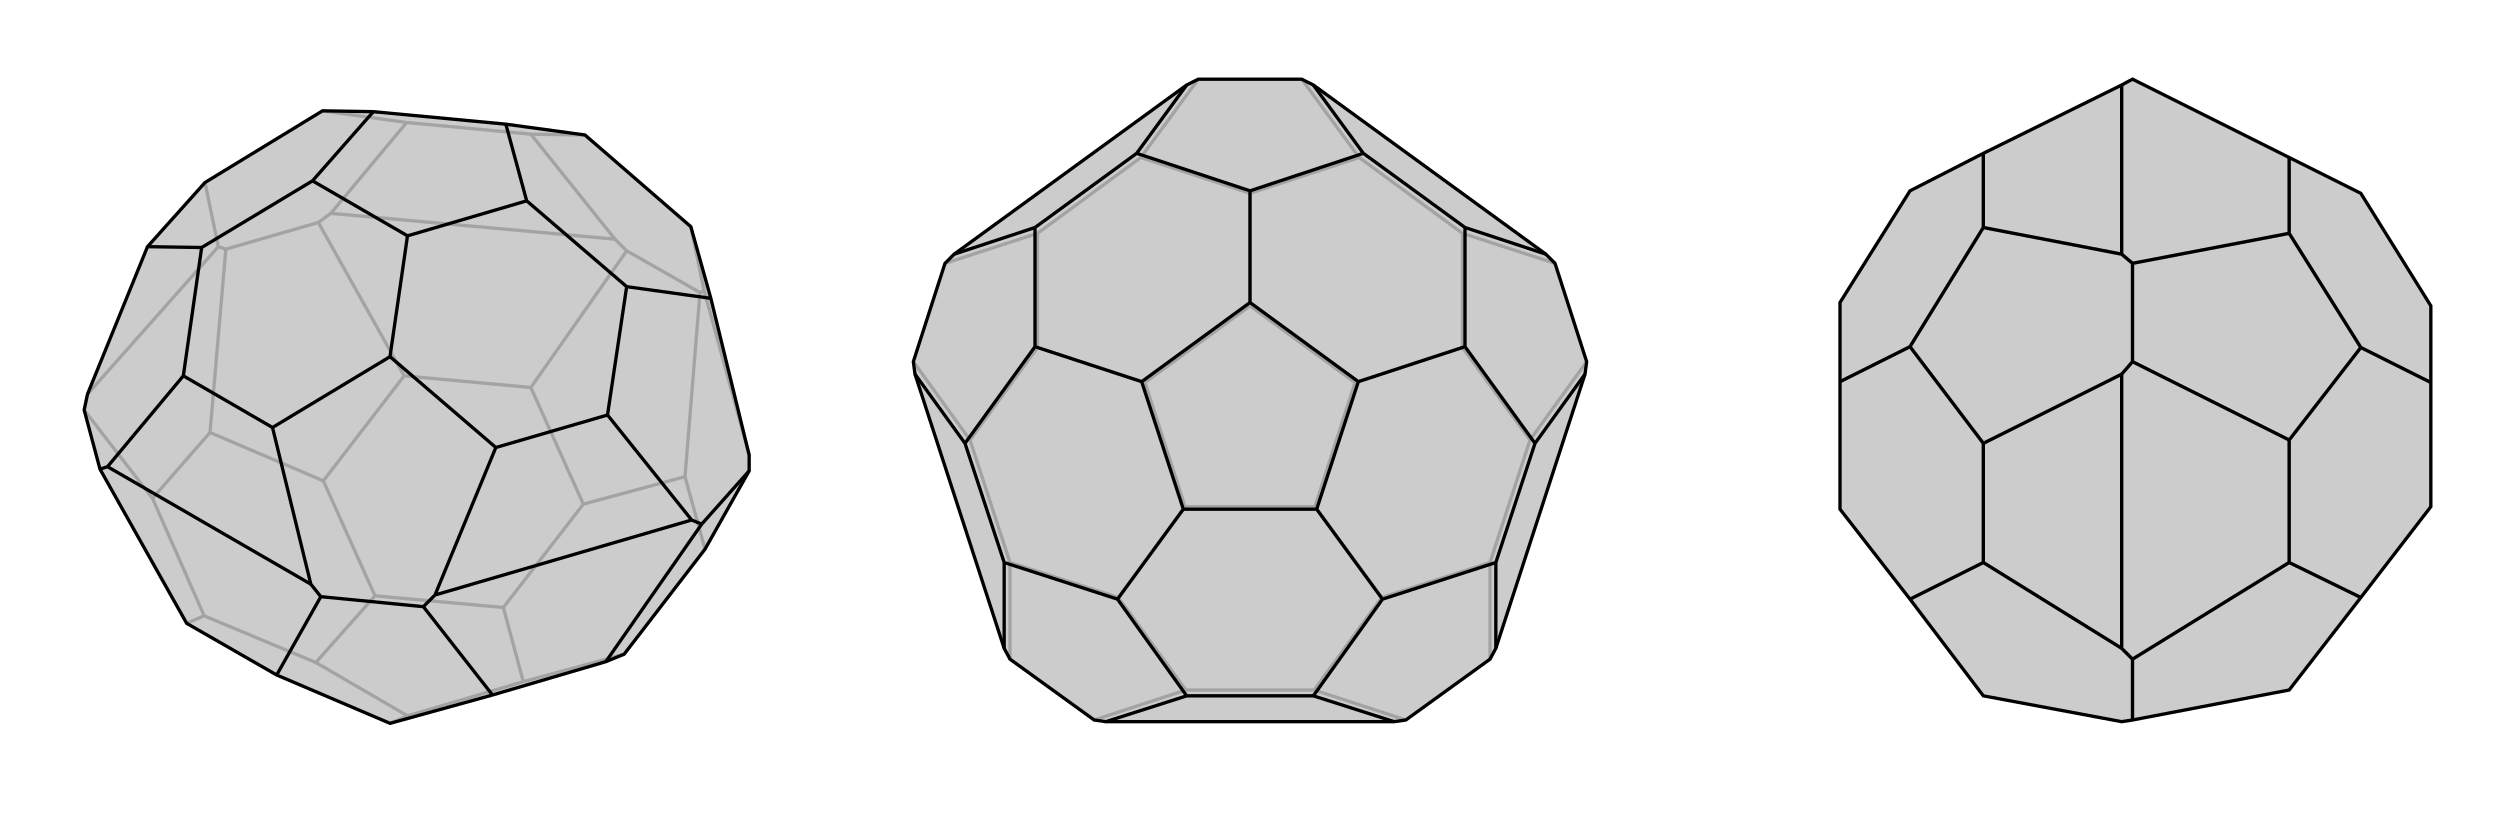
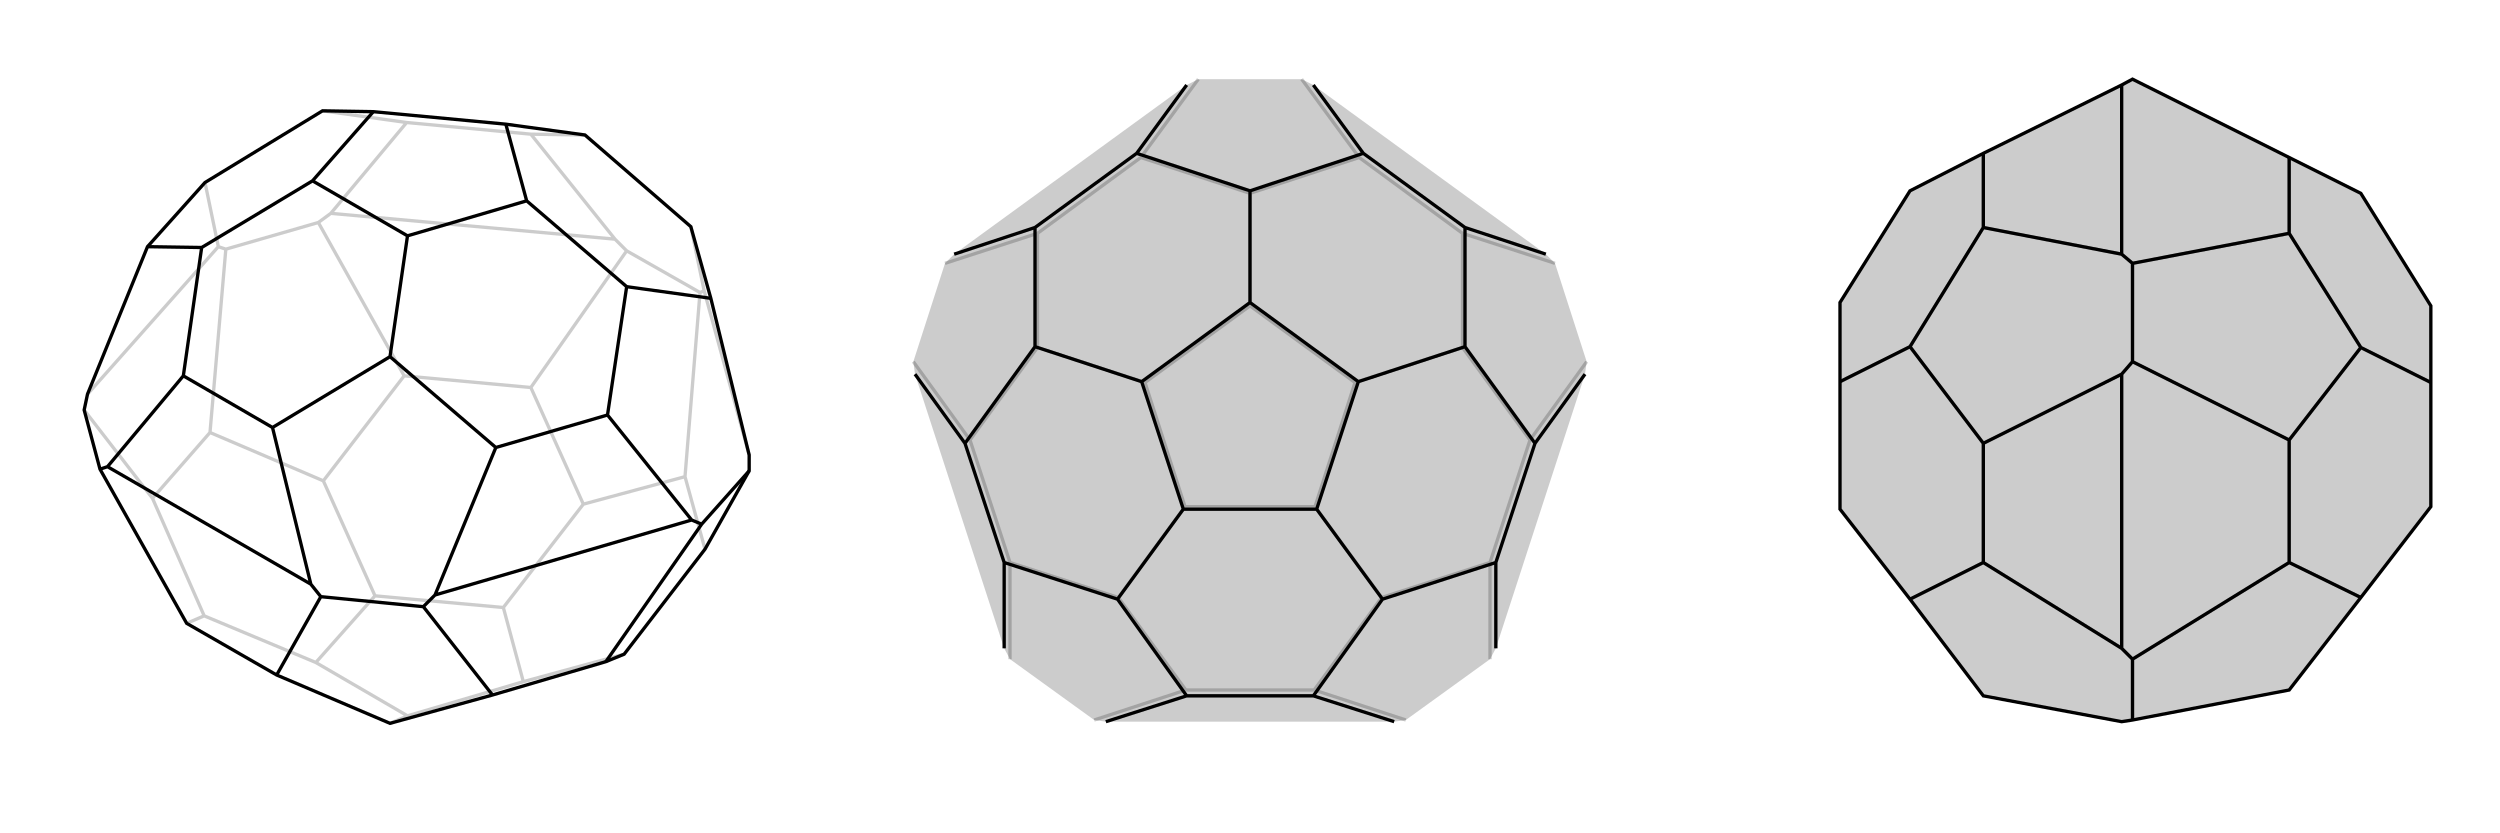
<svg xmlns="http://www.w3.org/2000/svg" viewBox="0 0 3000 1000">
  <g stroke="currentColor" stroke-width="4" fill="none" transform="translate(10 -57)">
-     <path fill="currentColor" stroke="none" fill-opacity=".2" d="M322,867L214,805L110,620L91,549L95,530L167,353L236,276L377,190L438,191L597,206L692,219L819,329L843,415L889,603L889,622L836,716L739,842L717,851L581,891L458,925z" />
    <path stroke-opacity=".2" d="M479,916L458,925M618,875L739,842M594,786L690,662M369,852L235,796M440,772L378,634M479,916L369,852M479,916L618,875M618,875L594,786M594,786L440,772M369,852L440,772M690,662L812,629M690,662L627,522M378,634L475,508M378,634L242,576M235,796L214,805M235,796L173,655M627,522L475,508M627,522L742,358M475,508L372,324M242,576L173,655M242,576L261,356M173,655L91,549M812,629L836,716M812,629L830,408M95,530L252,353M387,313L728,344M835,406L889,603M372,324L261,356M372,324L387,313M261,356L252,353M252,353L236,276M387,313L478,204M742,358L830,408M742,358L728,344M830,408L835,406M728,344L627,218M835,406L819,329M478,204L627,218M478,204L377,190M627,218L692,219" />
    <path d="M322,867L214,805L110,620L91,549L95,530L167,353L236,276L377,190L438,191L597,206L692,219L819,329L843,415L889,603L889,622L836,716L739,842L717,851L581,891L458,925z" />
    <path d="M322,867L375,773M581,891L498,785M717,851L832,686M119,617L363,758M820,681L512,771M110,620L119,617M119,617L210,508M832,686L889,622M832,686L820,681M820,681L719,555M375,773L498,785M375,773L363,758M498,785L512,771M363,758L317,570M512,771L585,594M210,508L317,570M210,508L232,354M317,570L458,485M167,353L232,354M232,354L365,274M843,415L742,401M719,555L585,594M719,555L742,401M585,594L458,485M458,485L479,340M742,401L622,298M365,274L479,340M365,274L438,191M597,206L622,298M479,340L622,298" />
  </g>
  <g stroke="currentColor" stroke-width="4" fill="none" transform="translate(1000 0)">
    <path fill="currentColor" stroke="none" fill-opacity=".2" d="M313,864L327,866L673,866L687,864L788,791L795,778L902,449L904,434L866,316L855,305L576,102L562,95L438,95L424,102L145,305L134,316L96,434L98,449L205,778L212,791z" />
    <path stroke-opacity=".2" d="M578,608L658,717M626,459L755,417M500,367L500,232M422,608L342,717M374,459L245,417M578,608L422,608M578,608L626,459M626,459L500,367M500,367L374,459M422,608L374,459M500,232L631,189M500,232L369,189M245,417L245,280M245,417L164,528M342,717L423,828M342,717L212,675M658,717L577,828M658,717L788,675M755,417L836,528M755,417L755,280M369,189L245,280M369,189L438,95M245,280L134,316M164,528L212,675M164,528L96,434M212,675L212,791M423,828L577,828M423,828L313,864M577,828L687,864M788,675L836,528M788,675L788,791M836,528L904,434M631,189L755,280M631,189L562,95M755,280L866,316" />
-     <path d="M313,864L327,866L673,866L687,864L788,791L795,778L902,449L904,434L866,316L855,305L576,102L562,95L438,95L424,102L145,305L134,316L96,434L98,449L205,778L212,791z" />
    <path d="M327,866L424,835M205,778L205,675M98,449L158,532M145,305L242,273M424,102L364,184M576,102L636,184M855,305L758,273M902,449L842,532M673,866L576,835M795,778L795,675M424,835L576,835M424,835L341,719M576,835L659,719M205,675L158,532M205,675L341,719M158,532L242,416M341,719L420,611M242,273L364,184M242,273L242,416M364,184L500,229M242,416L370,458M636,184L758,273M636,184L500,229M758,273L758,416M500,229L500,363M842,532L795,675M842,532L758,416M795,675L659,719M659,719L580,611M758,416L630,458M420,611L580,611M420,611L370,458M370,458L500,363M500,363L630,458M580,611L630,458" />
  </g>
  <g stroke="currentColor" stroke-width="4" fill="none" transform="translate(2000 0)">
    <path fill="currentColor" stroke="none" fill-opacity=".2" d="M917,459L917,367L833,232L747,189L559,95L546,102L380,184L292,229L208,363L208,458L208,611L292,719L380,835L546,866L559,864L747,828L833,717L917,608z" />
-     <path stroke-opacity=".2" d="M917,459L833,417M833,417L747,280M833,417L747,528M833,717L747,675M747,189L747,280M747,280L559,316M747,528L747,675M747,528L559,434M747,675L559,791M546,778L546,449M546,305L546,102M559,791L559,864M559,791L546,778M546,778L380,675M559,316L559,434M559,316L546,305M559,434L546,449M546,449L380,532M546,305L380,273M380,675L380,532M380,675L292,719M380,532L292,416M380,273L380,184M380,273L292,416M292,416L208,458" />
+     <path stroke-opacity=".2" d="M917,459L833,417M833,417L747,280M833,417L747,528M833,717L747,675M747,189L747,280M747,280L559,316M747,528L747,675M747,528L559,434M747,675L559,791M546,778L546,449M546,305M559,791L559,864M559,791L546,778M546,778L380,675M559,316L559,434M559,316L546,305M559,434L546,449M546,449L380,532M546,305L380,273M380,675L380,532M380,675L292,719M380,532L292,416M380,273L380,184M380,273L292,416M292,416L208,458" />
    <path d="M917,459L917,367L833,232L747,189L559,95L546,102L380,184L292,229L208,363L208,458L208,611L292,719L380,835L546,866L559,864L747,828L833,717L917,608z" />
    <path d="M917,459L833,417M833,717L747,675M833,417L747,528M833,417L747,280M747,675L747,528M747,675L559,791M747,528L559,434M747,189L747,280M747,280L559,316M546,102L546,305M546,449L546,778M559,434L559,316M559,434L546,449M559,316L546,305M546,305L380,273M546,449L380,532M559,864L559,791M559,791L546,778M546,778L380,675M380,184L380,273M380,273L292,416M380,532L380,675M380,532L292,416M380,675L292,719M292,416L208,458" />
  </g>
</svg>